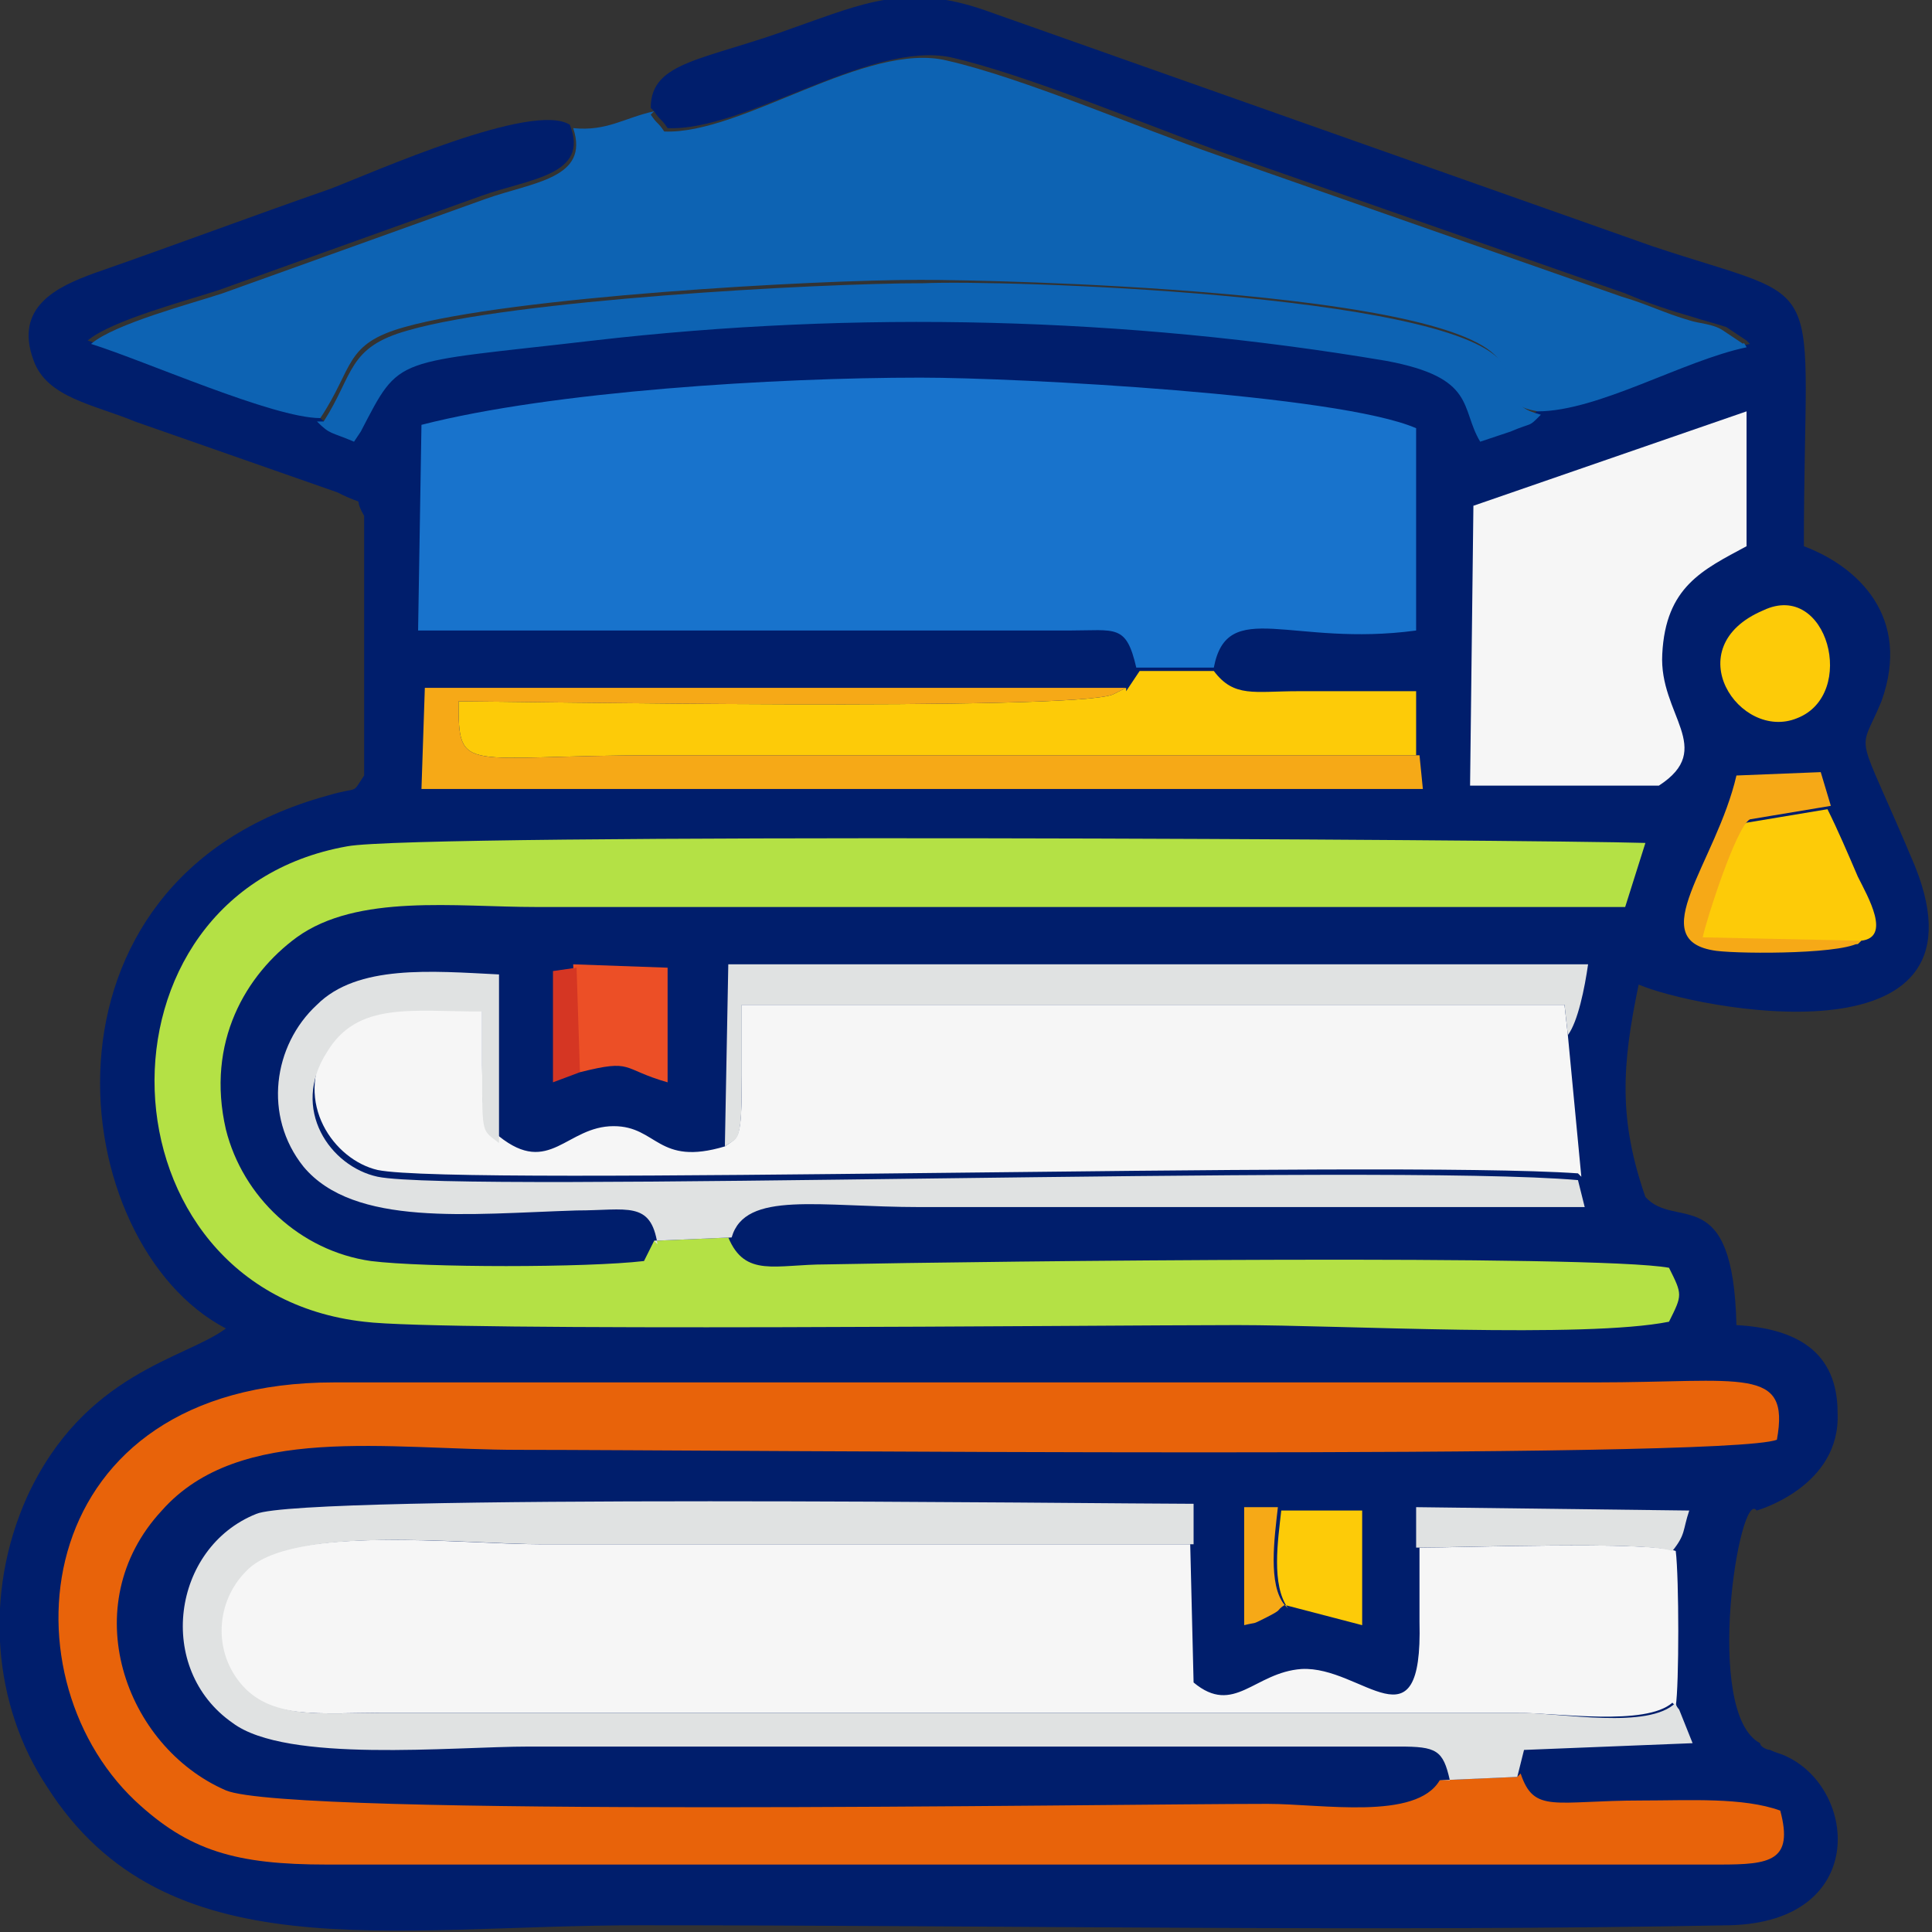
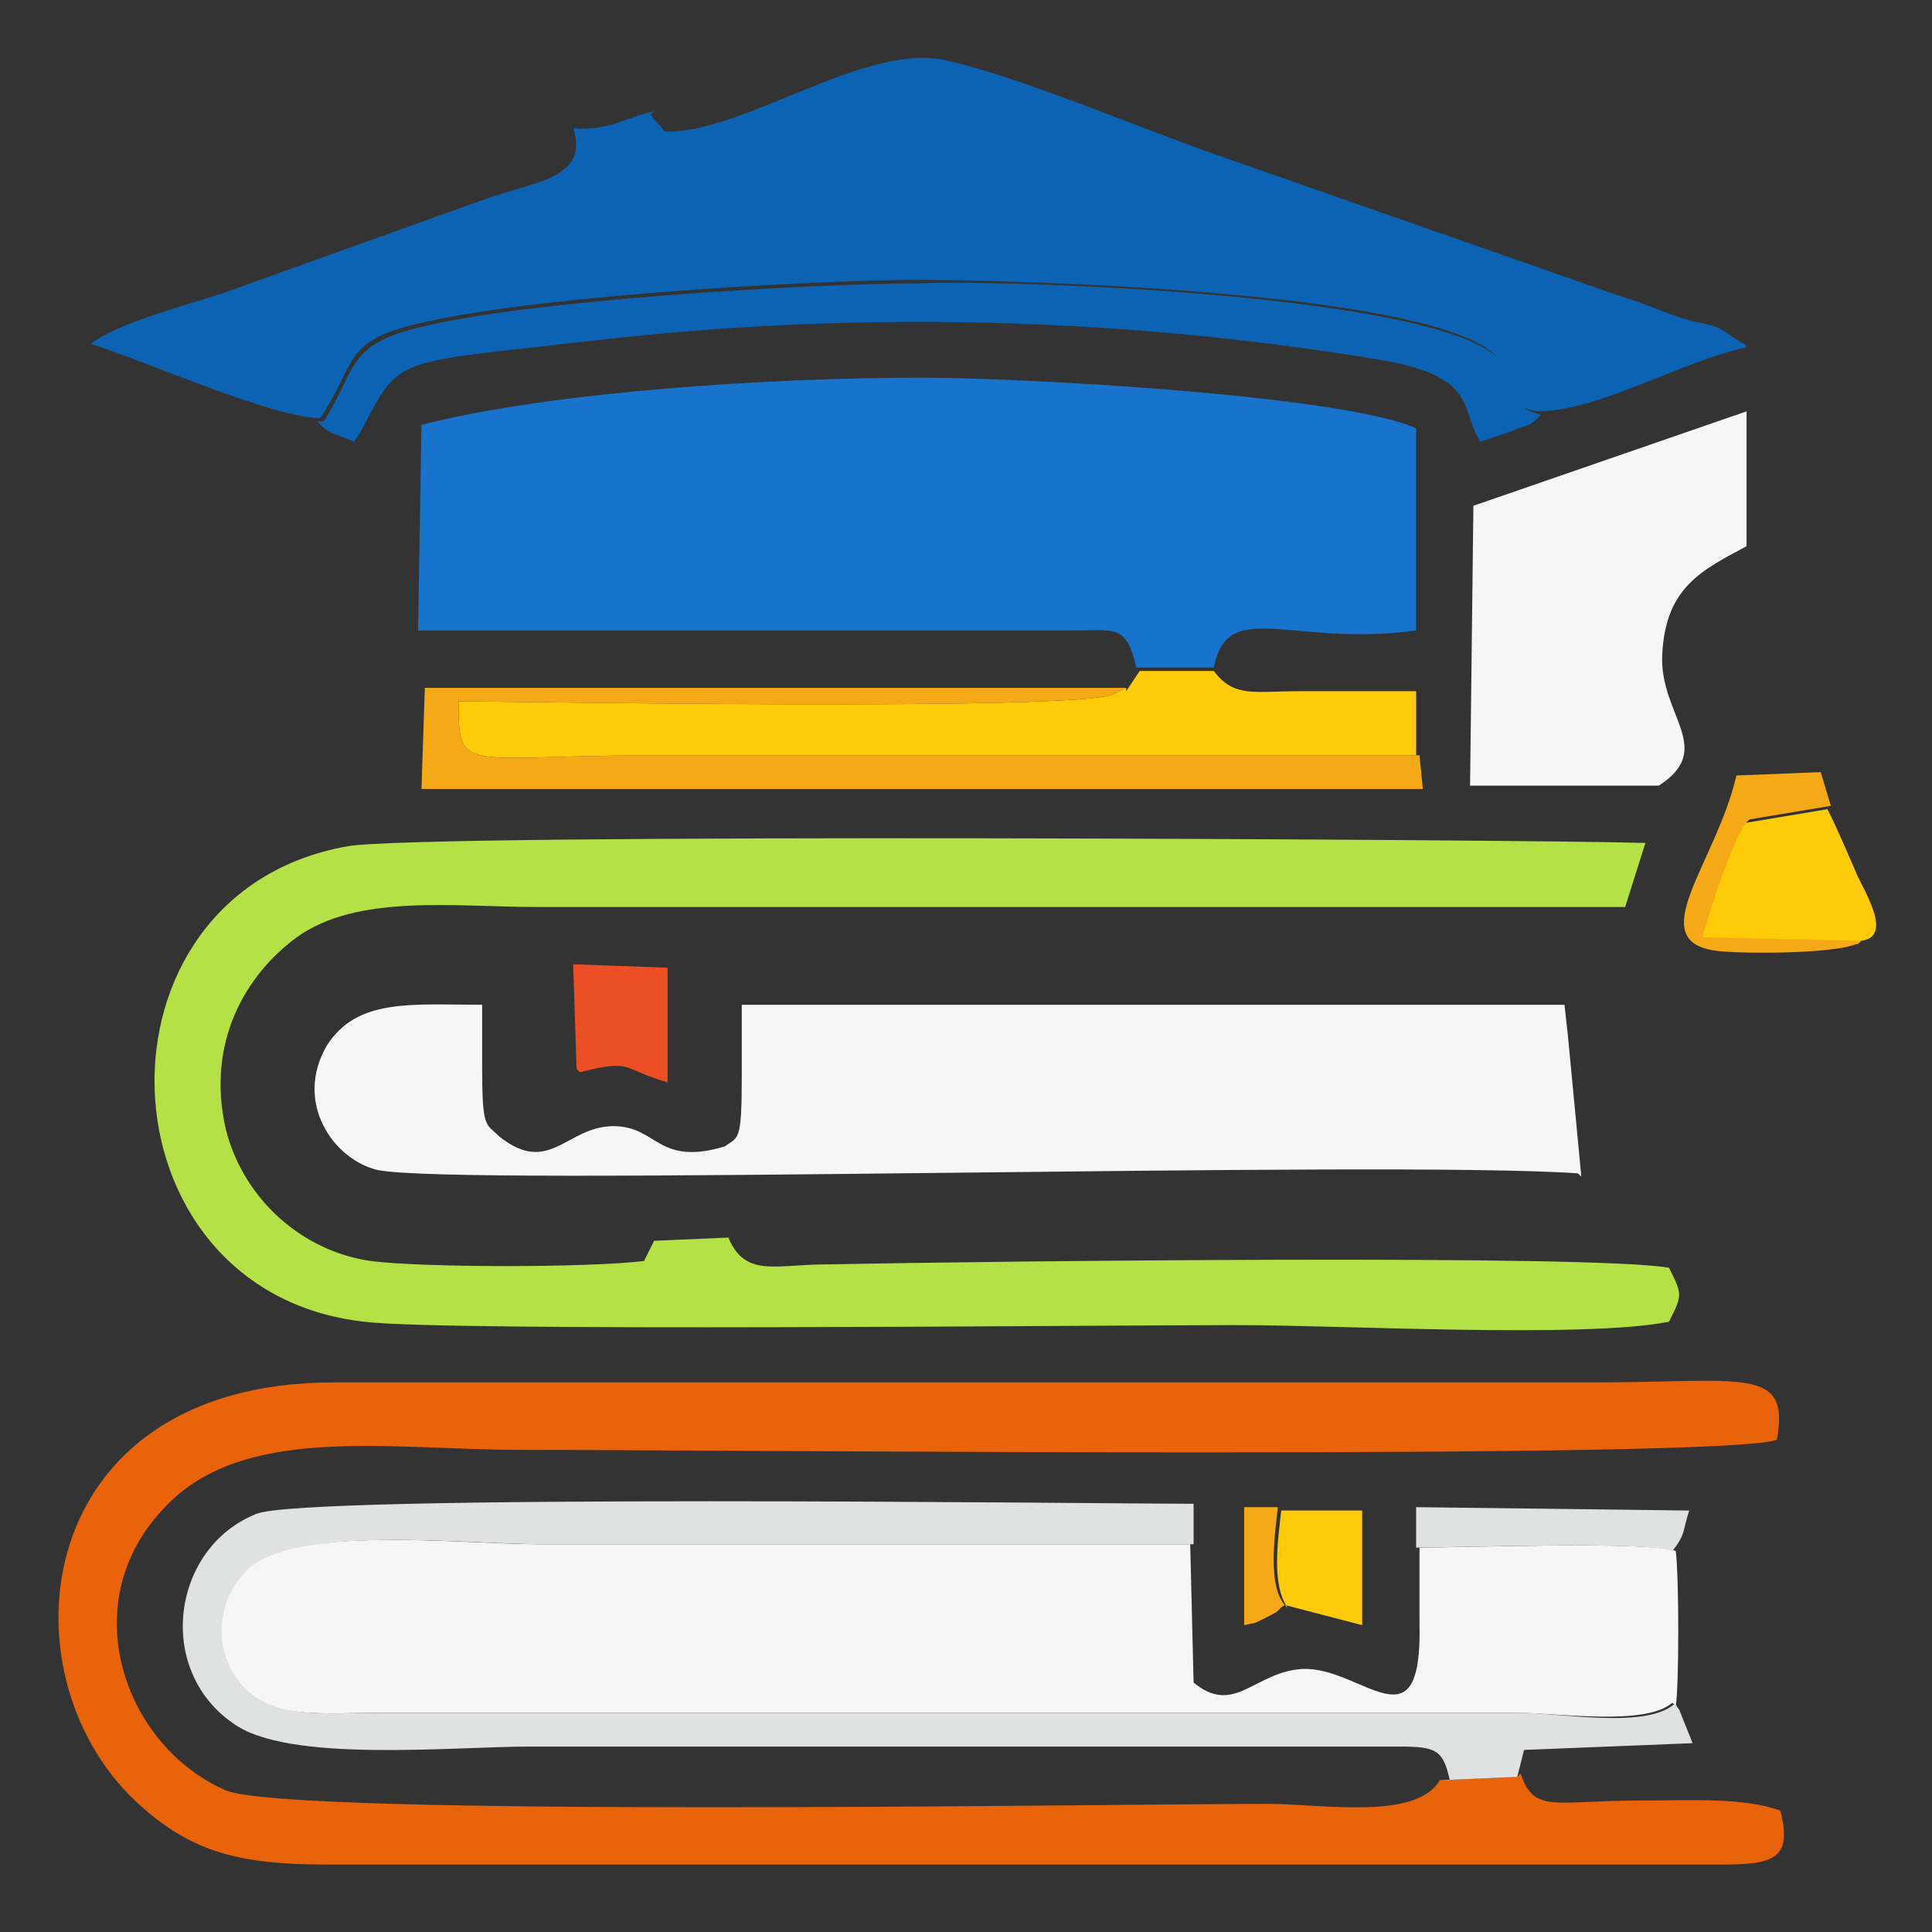
<svg xmlns="http://www.w3.org/2000/svg" xml:space="preserve" width="10mm" height="10mm" version="1.1" style="shape-rendering:geometricPrecision; text-rendering:geometricPrecision; image-rendering:optimizeQuality; fill-rule:evenodd; clip-rule:evenodd" viewBox="0 0 5.73 5.73">
  <rect x="0" y="0" width="5.73" height="5.73" fill="#333333" stroke="none" />
  <defs>
    <style type="text/css">
   
    .fil0 {fill:#001E6C}
    .fil3 {fill:#0D63B3}
    .fil1 {fill:#1873CC}
    .fil4 {fill:#B4E145}
    .fil10 {fill:#D53623}
    .fil6 {fill:#E0E2E2}
    .fil2 {fill:#E8630A}
    .fil9 {fill:#EC4F26}
    .fil8 {fill:#F6A917}
    .fil5 {fill:#F6F6F6}
    .fil7 {fill:#FDCB08}
   
  </style>
  </defs>
  <g id="Layer_x0020_1">
    <g id="_2493492778048">
-       <path class="fil0" d="M1.94 0.33c0.02,0.03 0.02,0.02 0.04,0.05 0.23,0.01 0.6,-0.26 0.84,-0.21 0.22,0.05 0.58,0.2 0.8,0.28l1.2 0.42c0.07,0.03 0.13,0.05 0.2,0.07 0.03,0.01 0.07,0.02 0.1,0.03l0.06 0.04c0,-0 0.01,0.01 0.01,0.01 -0.19,0.04 -0.44,0.19 -0.62,0.19 -0.05,0.04 -0.02,0.03 -0.09,0.05 -0.03,0.01 -0.06,0.02 -0.09,0.03 -0.06,-0.1 -0.01,-0.2 -0.28,-0.24 -0.77,-0.13 -1.57,-0.15 -2.35,-0.06 -0.6,0.07 -0.58,0.05 -0.69,0.27l-0.02 0.03c-0.07,-0.03 -0.06,-0.01 -0.11,-0.06 -0.14,0 -0.52,-0.17 -0.68,-0.22 0.07,-0.06 0.3,-0.12 0.39,-0.15l0.78 -0.28c0.14,-0.05 0.32,-0.06 0.26,-0.21 -0.11,-0.07 -0.58,0.14 -0.71,0.19 -0.23,0.08 -0.47,0.17 -0.7,0.25 -0.11,0.04 -0.24,0.1 -0.18,0.26 0.04,0.11 0.18,0.13 0.3,0.18l0.6 0.21c0.1,0.05 0.04,-0 0.08,0.07l0 0.77c-0.04,0.06 -0.01,0.03 -0.11,0.06 -0.91,0.25 -0.78,1.33 -0.3,1.58 -0.12,0.09 -0.42,0.13 -0.59,0.5 -0.13,0.29 -0.1,0.62 0.06,0.86 0.35,0.55 1.01,0.41 1.76,0.41 1.04,0 2.2,0.02 3.23,0 0.41,-0.01 0.38,-0.4 0.17,-0.5 -0.02,-0.01 -0.03,-0.01 -0.05,-0.02 -0.01,-0 -0.03,-0.01 -0.03,-0.02 -0.17,-0.09 -0.06,-0.76 -0.01,-0.69 0,0 0.25,-0.07 0.24,-0.29 -0,-0.18 -0.12,-0.25 -0.3,-0.26 -0.01,-0.43 -0.18,-0.28 -0.27,-0.38 -0.08,-0.23 -0.07,-0.39 -0.02,-0.63 0.16,0.07 1.06,0.25 0.82,-0.35 -0.18,-0.43 -0.17,-0.32 -0.1,-0.49 0.09,-0.25 -0.07,-0.4 -0.23,-0.46 0,-0.84 0.09,-0.71 -0.45,-0.89l-1.98 -0.7c-0.23,-0.08 -0.36,-0.02 -0.56,0.05 -0.27,0.1 -0.43,0.1 -0.43,0.24z" />
      <path class="fil1" d="M3.38 1.98l0.22 0c0.04,-0.21 0.23,-0.06 0.6,-0.11l-0 -0.6c-0.23,-0.1 -1.18,-0.15 -1.47,-0.15 -0.43,-0 -1.09,0.04 -1.48,0.14l-0.01 0.61 1.93 0c0.14,-0 0.17,-0.02 0.2,0.11z" />
      <path class="fil2" d="M4.5 5.27l-0.23 0.01c-0.07,0.12 -0.35,0.07 -0.51,0.07 -0.48,0 -2.9,0.04 -3.09,-0.04 -0.3,-0.13 -0.45,-0.55 -0.19,-0.83 0.23,-0.26 0.67,-0.18 1.06,-0.18 0.58,0 3.58,0.03 3.73,-0.03 0.04,-0.22 -0.1,-0.17 -0.54,-0.17l-3.74 -0c-0.9,-0 -0.99,0.86 -0.59,1.24 0.16,0.15 0.3,0.19 0.57,0.19l4.13 0c0.15,0 0.22,-0.01 0.18,-0.16 -0.11,-0.04 -0.27,-0.03 -0.41,-0.03 -0.26,0 -0.32,0.04 -0.36,-0.08z" />
      <path class="fil3" d="M1.94 0.33c-0.09,0.02 -0.14,0.06 -0.24,0.05 0.05,0.15 -0.12,0.16 -0.26,0.21l-0.78 0.28c-0.09,0.03 -0.32,0.09 -0.39,0.15 0.16,0.05 0.54,0.22 0.68,0.22 0.1,-0.15 0.07,-0.22 0.25,-0.27 0.32,-0.09 1.21,-0.14 1.53,-0.14 0.24,-0 1.54,0.03 1.71,0.23 0.09,0.11 0.01,0.14 0.12,0.16 0.18,-0 0.43,-0.15 0.62,-0.19 -0,-0 -0.01,-0.02 -0.01,-0.01l-0.06 -0.04c-0.03,-0.02 -0.07,-0.02 -0.1,-0.03 -0.07,-0.02 -0.13,-0.05 -0.2,-0.07l-1.2 -0.42c-0.23,-0.08 -0.58,-0.23 -0.8,-0.28 -0.24,-0.06 -0.61,0.22 -0.84,0.21 -0.02,-0.03 -0.02,-0.02 -0.04,-0.05z" />
      <path class="fil4" d="M2.17 3.67l-0.23 0.01 -0.03 0.06c-0.17,0.02 -0.65,0.02 -0.81,0 -0.21,-0.03 -0.38,-0.19 -0.43,-0.39 -0.06,-0.26 0.06,-0.46 0.21,-0.57 0.18,-0.13 0.47,-0.09 0.71,-0.09 1.08,0 2.16,0 3.23,0l0.06 -0.19c-0.32,-0.01 -3.64,-0.03 -3.85,0.01 -0.79,0.14 -0.75,1.32 0.05,1.41 0.23,0.03 2.18,0.01 2.59,0.01 0.31,0 1.03,0.04 1.28,-0.01 0.04,-0.08 0.04,-0.08 0,-0.16 -0.22,-0.04 -2,-0.02 -2.5,-0.01 -0.15,0 -0.24,0.04 -0.29,-0.08z" />
      <path class="fil5" d="M4.97 5.06c0.01,-0.06 0.01,-0.38 -0,-0.46 -0.08,-0.03 -0.63,-0.01 -0.76,-0.01 0,0.07 0,0.15 0,0.22 0.01,0.39 -0.17,0.13 -0.35,0.14 -0.14,0.01 -0.2,0.14 -0.32,0.04l-0.01 -0.41c-0.64,0 -1.29,0 -1.93,0 -0.23,0 -0.75,-0.06 -0.88,0.08 -0.08,0.09 -0.09,0.24 -0.01,0.34 0.09,0.1 0.25,0.08 0.41,0.08l3.38 -0c0.12,0 0.38,0.04 0.46,-0.03z" />
      <path class="fil5" d="M4.69 3.49l-0.04 -0.42 -0.01 -0.09 -2.44 0c-0,0.07 0,0.14 0,0.21 0,0.2 -0.01,0.18 -0.05,0.21 -0.2,0.06 -0.2,-0.06 -0.33,-0.06 -0.14,0 -0.19,0.15 -0.34,0.03 -0.04,-0.04 -0.05,-0.02 -0.05,-0.21 0,-0.06 0,-0.12 0,-0.18 -0.21,0 -0.37,-0.02 -0.46,0.12 -0.1,0.17 0.02,0.34 0.15,0.37 0.24,0.05 2.99,-0.03 3.56,0.01z" />
      <path class="fil6" d="M4.27 5.28l0.23 -0.01 0.02 -0.08 0.5 -0.02 -0.04 -0.1c-0,-0 -0.01,-0.01 -0.01,-0.02 -0.08,0.08 -0.34,0.03 -0.46,0.03l-3.38 0c-0.17,0 -0.32,0.02 -0.41,-0.08 -0.09,-0.1 -0.08,-0.25 0.01,-0.34 0.13,-0.14 0.65,-0.08 0.88,-0.08 0.64,0 1.29,0 1.93,0l-0 -0.12c-0.26,0 -2.64,-0.03 -2.78,0.03 -0.25,0.1 -0.3,0.46 -0.07,0.62 0.16,0.12 0.65,0.07 0.88,0.07l2.35 0c0.07,-0 0.15,-0 0.23,-0 0.11,0 0.13,0.01 0.15,0.1z" />
      <path class="fil5" d="M4.37 1.49l-0.01 0.84 0.56 0c0.17,-0.11 -0,-0.21 0.01,-0.39 0.01,-0.2 0.12,-0.25 0.25,-0.32l0 -0.4 -0.81 0.28z" />
-       <path class="fil6" d="M1.94 3.68l0.23 -0.01c0.04,-0.14 0.26,-0.09 0.56,-0.09l1.97 0 -0.02 -0.08c-0.57,-0.05 -3.32,0.04 -3.56,-0.01 -0.14,-0.03 -0.26,-0.2 -0.15,-0.37 0.09,-0.15 0.25,-0.12 0.46,-0.12 0,0.06 -0,0.12 -0,0.18 -0,0.19 0,0.17 0.05,0.21l-0 -0.5c-0.2,-0.01 -0.42,-0.03 -0.54,0.09 -0.13,0.12 -0.16,0.33 -0.04,0.48 0.15,0.18 0.49,0.14 0.81,0.13 0.15,-0 0.22,-0.03 0.24,0.1z" />
      <path class="fil7" d="M3.34 2.04l-0.04 0.02c-0.13,0.05 -1.8,0.02 -1.94,0.02 0,0.22 0.01,0.16 0.59,0.16l2.25 0 0 -0.19c-0.12,0 -0.23,-0 -0.35,0 -0.13,0 -0.19,0.02 -0.25,-0.06l-0.22 -0 -0.04 0.06z" />
      <path class="fil3" d="M0.94 1.25c0.04,0.04 0.04,0.03 0.11,0.06l0.02 -0.03c0.12,-0.23 0.09,-0.2 0.69,-0.27 0.78,-0.09 1.58,-0.07 2.35,0.06 0.27,0.05 0.22,0.14 0.28,0.24 0.03,-0.01 0.06,-0.02 0.09,-0.03 0.07,-0.03 0.05,-0.01 0.09,-0.05 -0.11,-0.03 -0.03,-0.05 -0.12,-0.16 -0.17,-0.2 -1.48,-0.24 -1.71,-0.23 -0.32,0 -1.22,0.05 -1.53,0.14 -0.18,0.05 -0.16,0.13 -0.25,0.27z" />
      <path class="fil8" d="M4.2 2.24l-2.25 0c-0.58,0 -0.59,0.06 -0.59,-0.16 0.13,-0 1.81,0.03 1.94,-0.02l0.04 -0.02 -2.08 0 -0.01 0.3 2.97 0 -0.01 -0.1z" />
-       <path class="fil6" d="M2.15 3.4c0.04,-0.03 0.05,-0 0.05,-0.21 -0,-0.07 -0,-0.14 -0,-0.21l2.44 0 0.01 0.09c0.03,-0.04 0.05,-0.14 0.06,-0.21l-2.55 0 -0.01 0.53z" />
      <path class="fil7" d="M5.52 2.79c0.09,-0.01 0.02,-0.13 -0.01,-0.19 -0.03,-0.07 -0.06,-0.14 -0.09,-0.2l-0.24 0.04c-0.04,0.02 -0.14,0.31 -0.14,0.35l0.47 0.01z" />
-       <path class="fil7" d="M5.23 1.81c-0.26,0.11 -0.07,0.39 0.1,0.32 0.18,-0.07 0.09,-0.41 -0.1,-0.32z" />
      <path class="fil6" d="M4.2 4.59c0.13,0 0.68,-0.02 0.76,0.01 0.04,-0.05 0.03,-0.06 0.05,-0.12l-0.81 -0.01 -0 0.12z" />
      <path class="fil9" d="M1.72 3.18c0.16,-0.04 0.12,-0.01 0.26,0.03l0 -0.34 -0.28 -0.01 0.01 0.31z" />
      <path class="fil7" d="M3.81 4.76l0.23 0.06 -0 -0.34 -0.24 -0c-0.01,0.09 -0.03,0.22 0.02,0.29z" />
      <path class="fil8" d="M5.52 2.79l-0.47 -0.01c0.01,-0.05 0.1,-0.33 0.14,-0.35l0.24 -0.04 -0.03 -0.1 -0.25 0.01c-0.06,0.26 -0.28,0.49 -0.06,0.52 0.08,0.01 0.4,0.01 0.43,-0.03z" />
      <path class="fil8" d="M3.81 4.76c-0.05,-0.06 -0.03,-0.2 -0.02,-0.29l-0.1 -0 -0 0.35c0.04,-0.01 0.02,0 0.06,-0.02 0.06,-0.03 0.03,-0.02 0.06,-0.04z" />
-       <polygon class="fil10" points="1.72,3.18 1.71,2.87 1.64,2.88 1.64,3.21 " />
    </g>
  </g>
</svg>